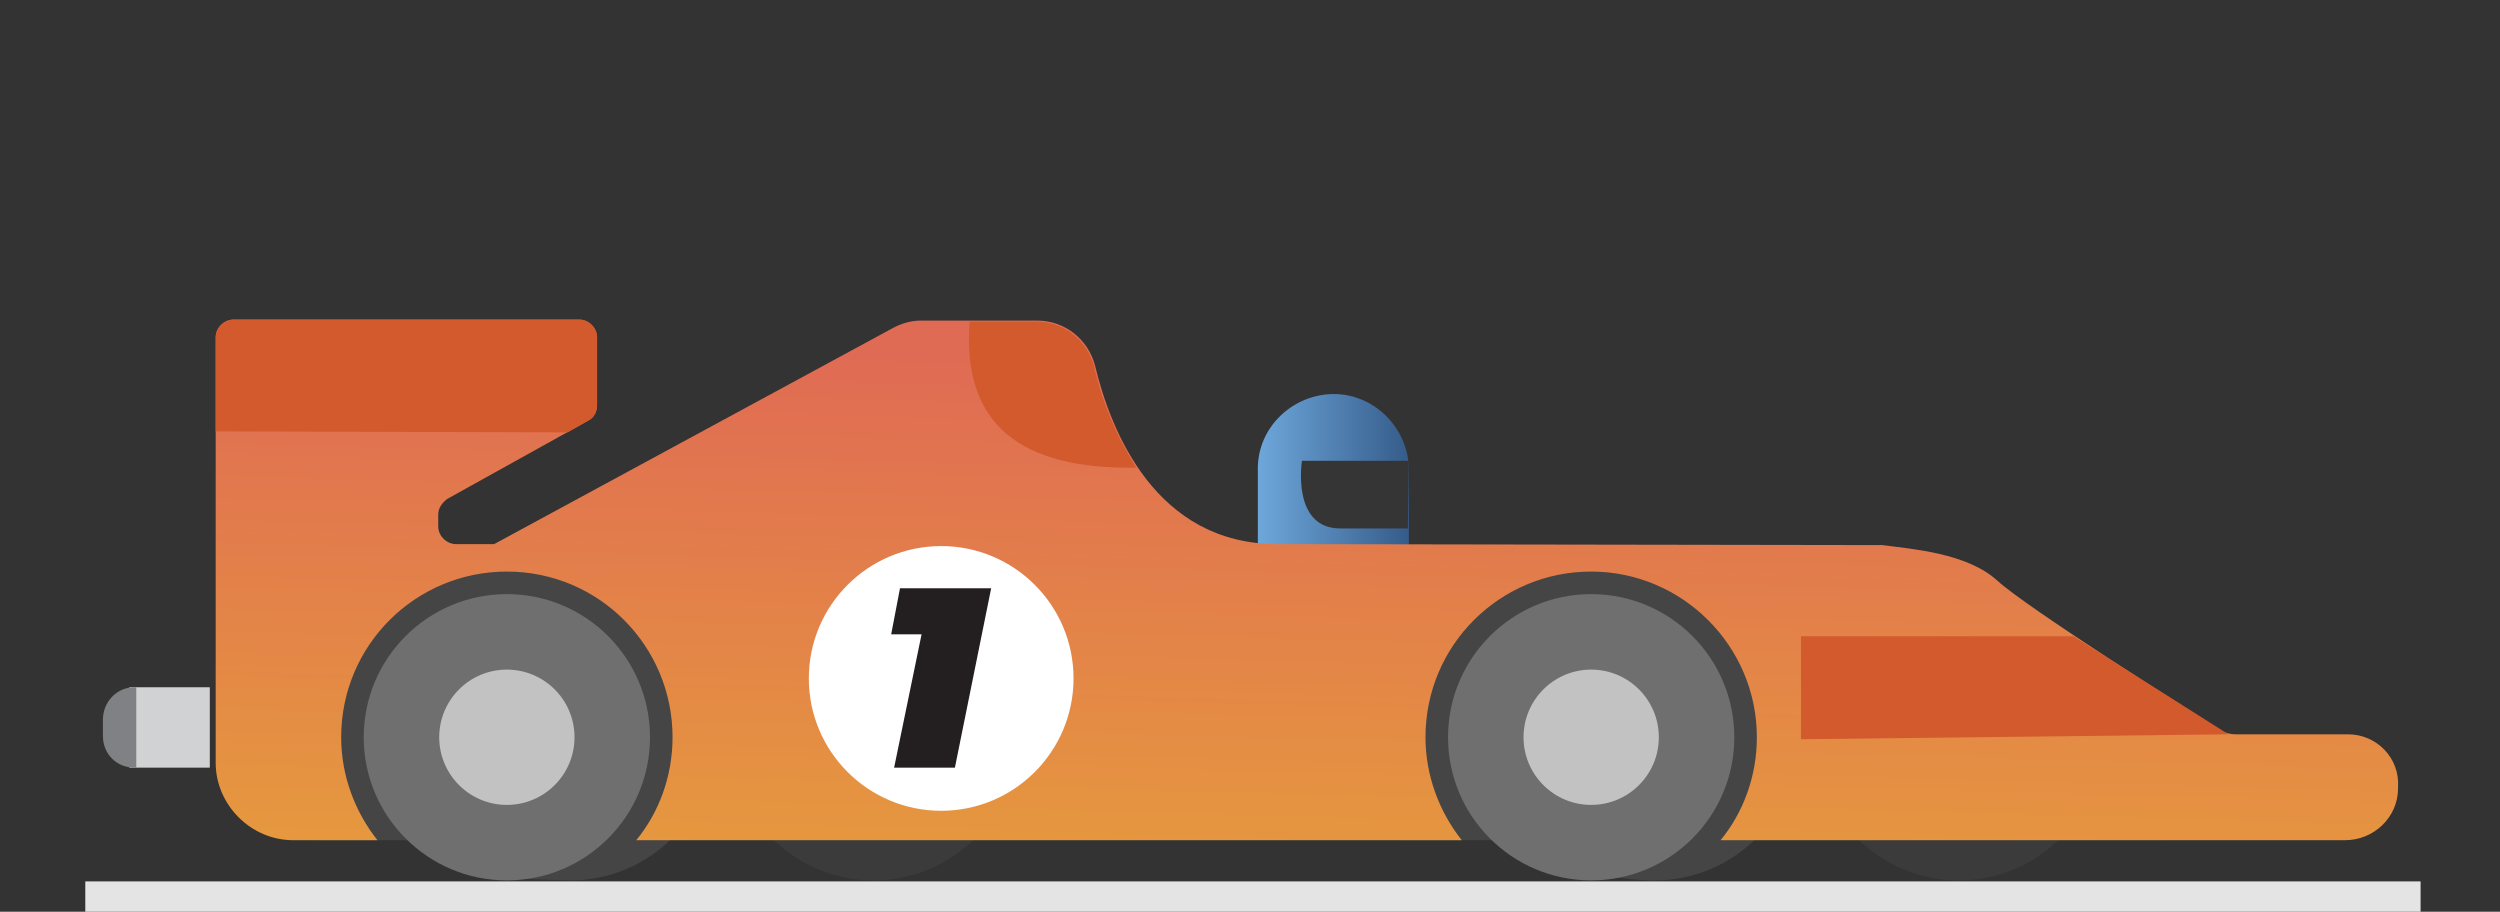
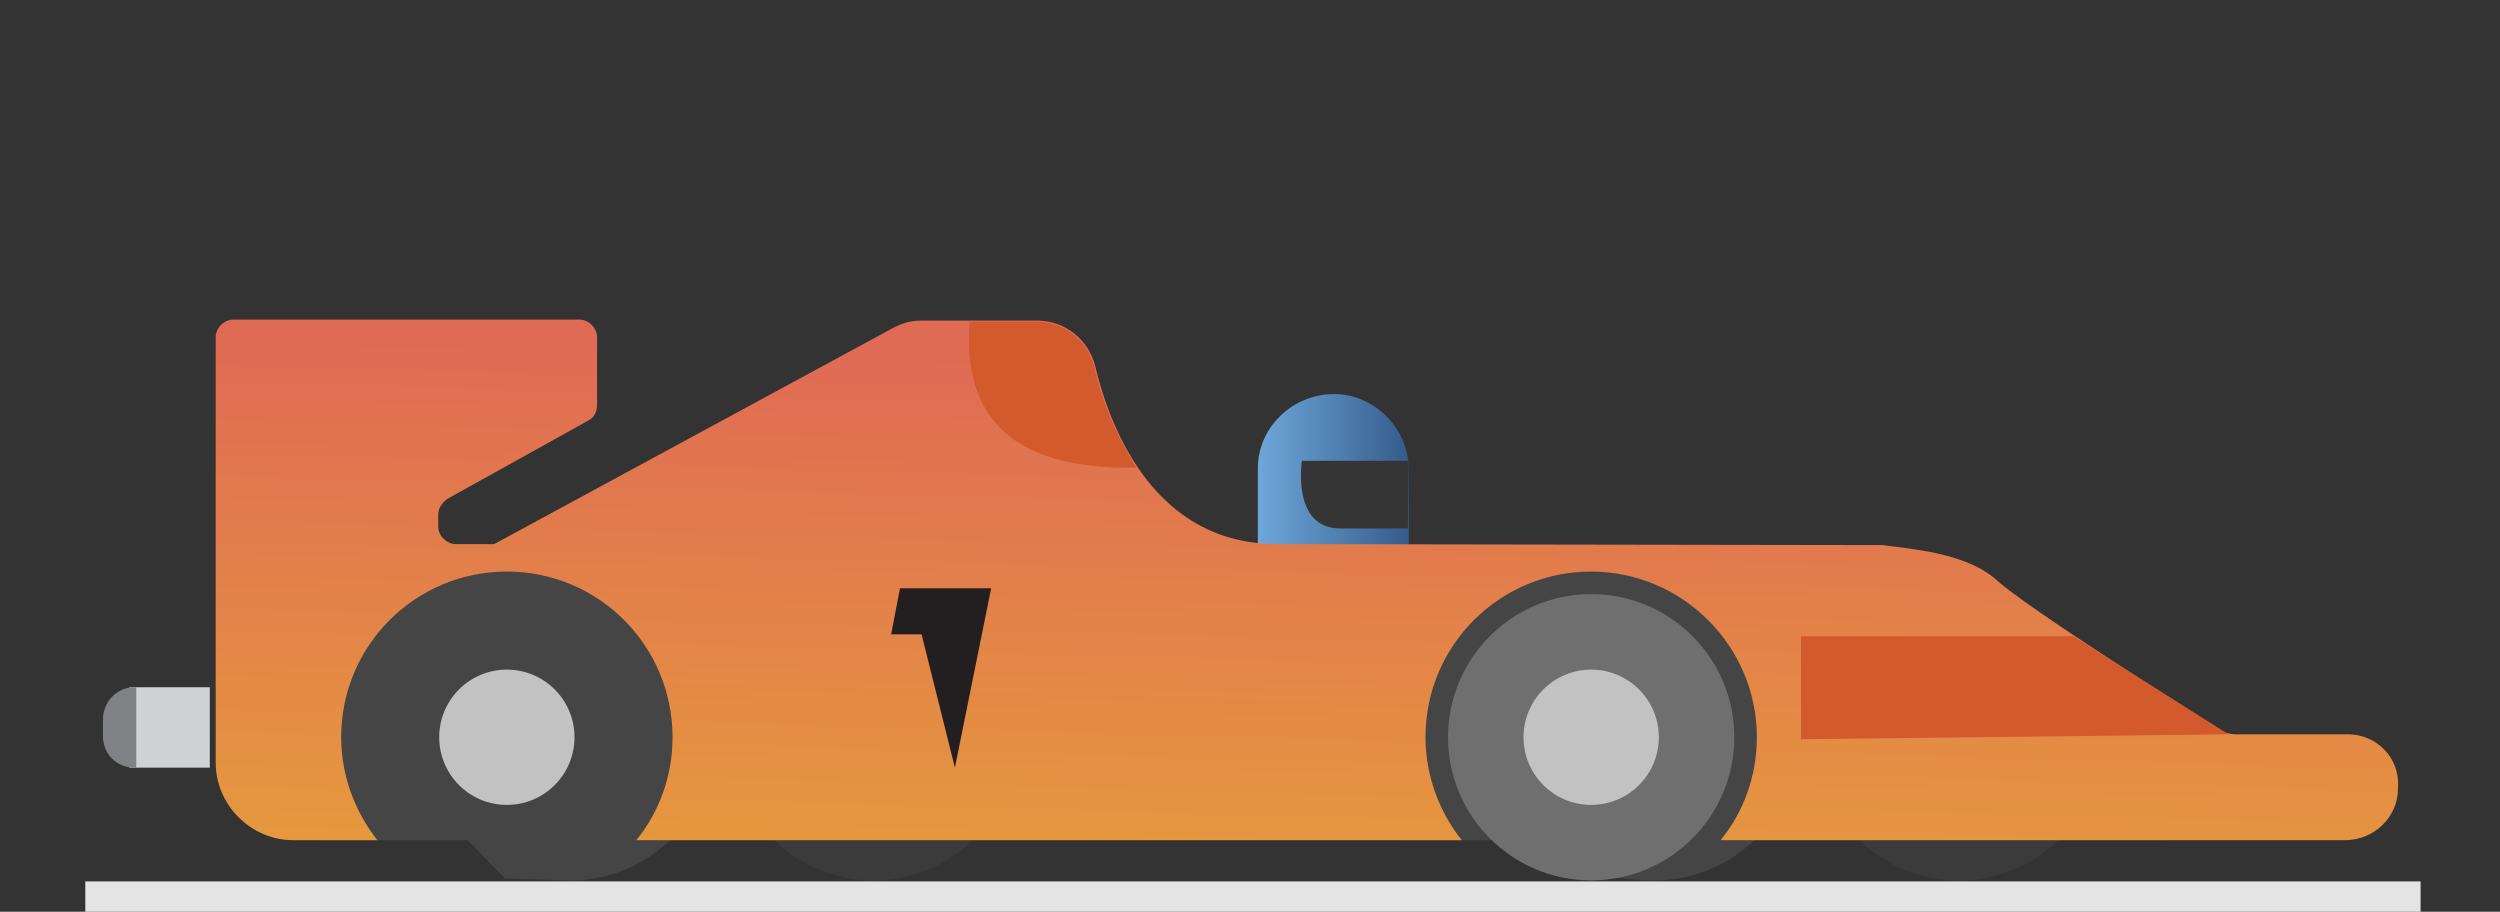
<svg xmlns="http://www.w3.org/2000/svg" version="1.1" id="Capa_1" x="0px" y="0px" viewBox="0 0 255 93" style="enable-background:new 0 0 255 93;" xml:space="preserve">
  <rect x="0" y="0" width="255" height="93" fill="#333333" stroke="none" />
  <style type="text/css">
	.st0{fill:url(#SVGID_1_);}
	.st1{fill:#353535;}
	.st2{fill:#454545;}
	.st3{fill:#3B3B3B;}
	.st4{fill:url(#SVGID_2_);}
	.st5{fill:#D0D2D3;}
	.st6{fill:#808184;}
	.st7{fill:#D25A2C;}
	.st8{fill:#FFFFFF;}
	.st9{fill:#231F20;}
	.st10{fill:none;stroke:#DA00F9;stroke-width:0.457;stroke-miterlimit:10;}
	.st11{fill:#6F6F6F;}
	.st12{fill:#C2C2C2;}
	.st13{fill:#E4E4E4;}
</style>
  <linearGradient id="SVGID_1_" gradientUnits="userSpaceOnUse" x1="128.354" y1="45.022" x2="143.75" y2="45.022" gradientTransform="matrix(1 0 0 -1 0 94)">
    <stop offset="0" style="stop-color:#6EA7DA" />
    <stop offset="0.994" style="stop-color:#355C8B" />
  </linearGradient>
  <path class="st0" d="M143.7,47.6c-0.2-4.2-3.8-7.6-8-7.4c-4,0.2-7.3,3.4-7.4,7.4v10.2h15.4V47.6z" />
  <path class="st1" d="M143.7,47h-10.9c0,0-1.1,6.9,3.9,6.9h6.9L143.7,47L143.7,47z" />
  <path class="st2" d="M72.8,75.2c0,8.1-6.6,14.6-14.6,14.6l-6.7-0.2l-3.8-3.9H32.5l-1.6-29.5l41.6-0.5L72.8,75.2z" />
  <circle class="st3" cx="199.8" cy="75.2" r="14.6" />
  <path class="st2" d="M183.4,75.2c0,8.1-6.6,14.6-14.6,14.6c-8.1,0-12.5-4.1-12.5-4.1h-13.6l-1.1-29.5l41.6-0.5L183.4,75.2z" />
  <circle class="st3" cx="89.1" cy="75.2" r="14.6" />
  <linearGradient id="SVGID_2_" gradientUnits="userSpaceOnUse" x1="132.174" y1="-6.824" x2="133.941" y2="56.901" gradientTransform="matrix(1 0 0 -1 0 94)">
    <stop offset="0" style="stop-color:#E7A339" />
    <stop offset="0.994" style="stop-color:#E06B54" />
  </linearGradient>
  <path class="st4" d="M239.5,74.9L239.5,74.9H228c-0.8,0-1.7-0.4-2.3-0.9c-0.1-0.1-0.2-0.2-0.3-0.2c-1.7-1.1-18.8-11.9-21.7-14.6  c-3.1-2.8-8.7-3.2-11.7-3.6l-61.7-0.1c-12.4,0-17-11.5-18.6-18.2c-0.7-2.7-3.1-4.6-5.9-4.6H93.9c-1,0-2,0.3-2.9,0.8l-40.6,22h-3.9  c-0.9,0-1.8-0.8-1.8-1.8v-1.2c0-0.7,0.4-1.2,0.9-1.6l14.4-8c0.6-0.3,0.9-0.9,0.9-1.6v-6.9c0-0.9-0.8-1.8-1.8-1.8l0,0H23.8  c-0.9,0-1.8,0.8-1.8,1.8v43.4c0,4.3,3.6,7.9,7.9,7.9h8.6c-2.3-2.9-3.7-6.6-3.7-10.5c0-9.4,7.6-16.9,16.9-16.9  c9.4,0,16.9,7.6,16.9,16.9c0,4-1.4,7.7-3.7,10.5h84.2c-2.3-2.9-3.7-6.6-3.7-10.5c0-9.4,7.6-16.9,16.9-16.9s16.9,7.6,16.9,16.9  c0,4-1.4,7.7-3.7,10.5h63.7c2.9,0,5.4-2.3,5.4-5.3l0,0v-0.1C244.8,77.3,242.4,74.9,239.5,74.9z" />
  <title>Sin título-1</title>
  <rect x="13.2" y="70.1" class="st5" width="8.2" height="8.2" />
  <path class="st6" d="M13.7,70.1h0.2l0,0v8.2l0,0h-0.2c-1.8,0-3.2-1.4-3.2-3.2l0,0v-1.7C10.5,71.6,11.9,70.1,13.7,70.1z" />
  <polygon class="st7" points="227.3,74.9 183.7,75.4 183.7,64.9 211.5,64.9 " />
-   <path class="st7" d="M57.9,44.1l2.1-1.2c0.6-0.3,0.9-0.9,0.9-1.6v-6.9c0-0.9-0.8-1.8-1.8-1.8l0,0H23.8c-0.9,0-1.8,0.8-1.8,1.8V44  L57.9,44.1L57.9,44.1z" />
-   <circle class="st8" cx="96" cy="69.2" r="13.5" />
-   <path class="st9" d="M101.1,60l-3.7,18.3h-6.2L94,64.7h-3.1l0.9-4.7H101.1z" />
+   <path class="st9" d="M101.1,60l-3.7,18.3L94,64.7h-3.1l0.9-4.7H101.1z" />
  <path class="st7" d="M115.9,47.7c-2-3.2-3.5-6.7-4.3-10.3c-0.7-2.7-3.1-4.6-5.9-4.6h-6.8C98.1,43.3,104.1,47.9,115.9,47.7z" />
  <path class="st10" d="M181.2,73.3" />
  <path class="st10" d="M145.1,73.3" />
  <g>
    <circle class="st11" cx="162.3" cy="75.2" r="14.6" />
    <circle class="st12" cx="162.3" cy="75.2" r="6.9" />
  </g>
  <g>
-     <circle class="st11" cx="51.7" cy="75.2" r="14.6" />
    <circle class="st12" cx="51.7" cy="75.2" r="6.9" />
  </g>
  <rect x="8.7" y="89.9" class="st13" width="238.2" height="3.1" />
</svg>